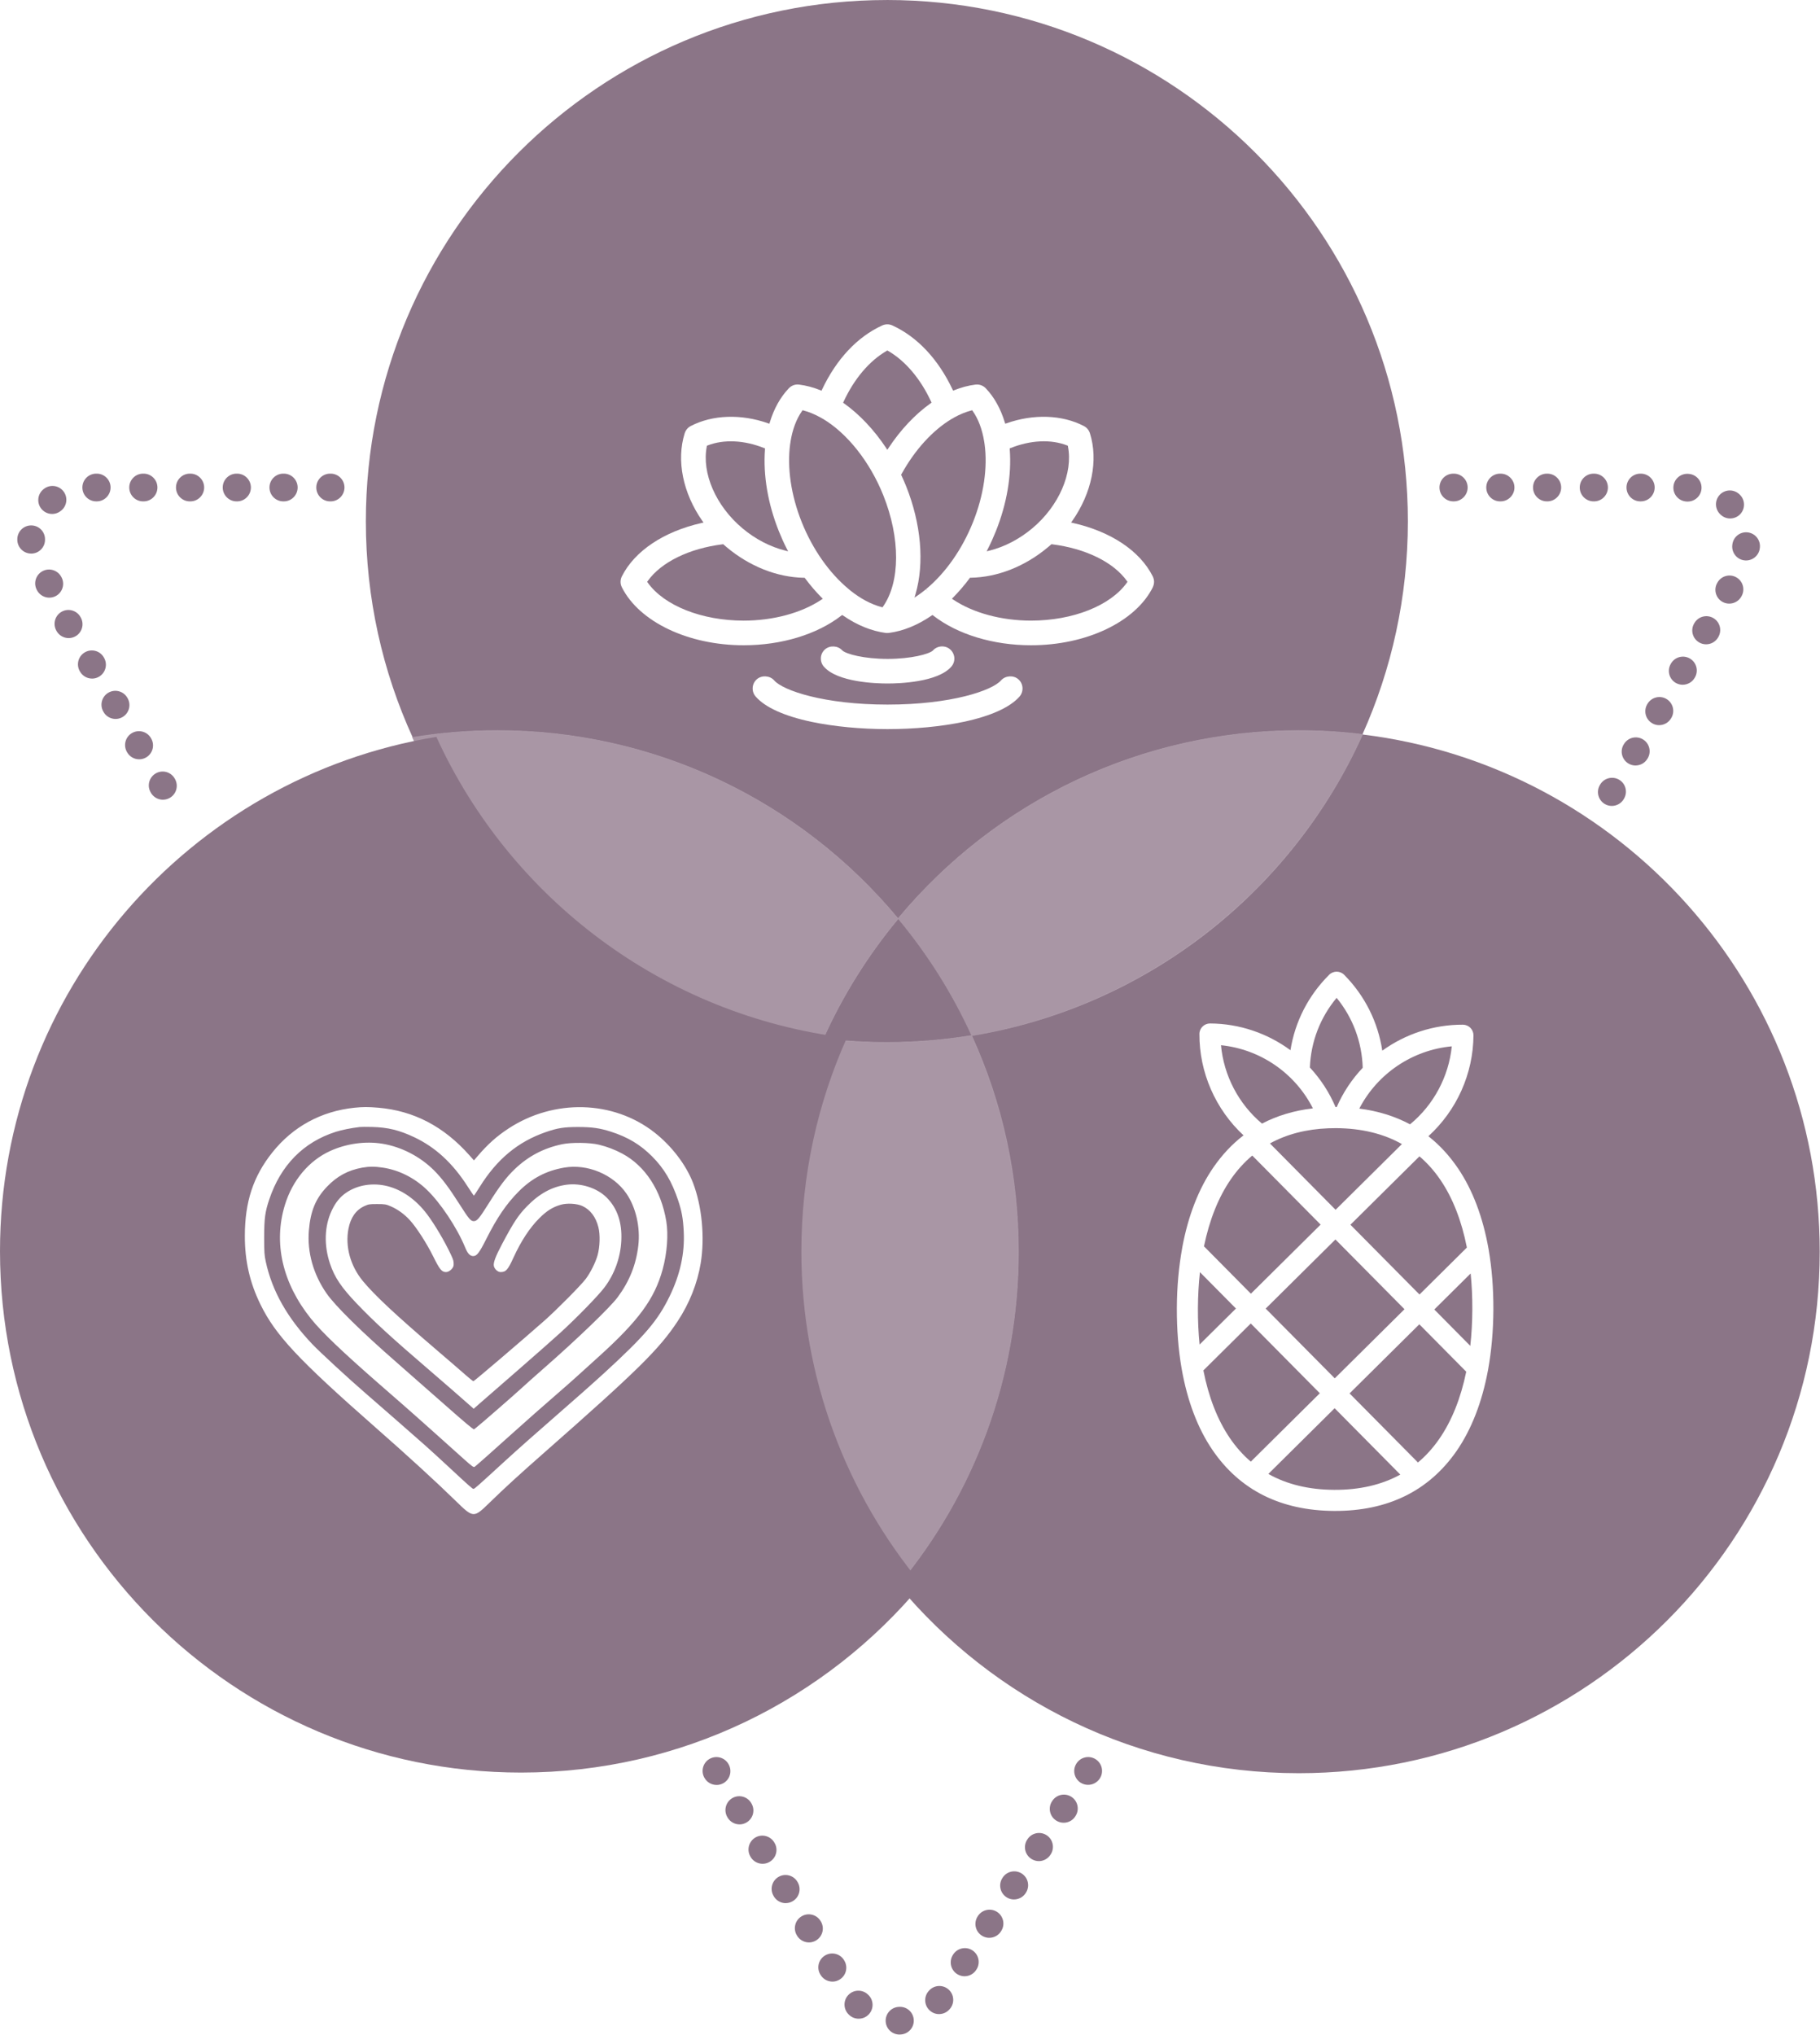
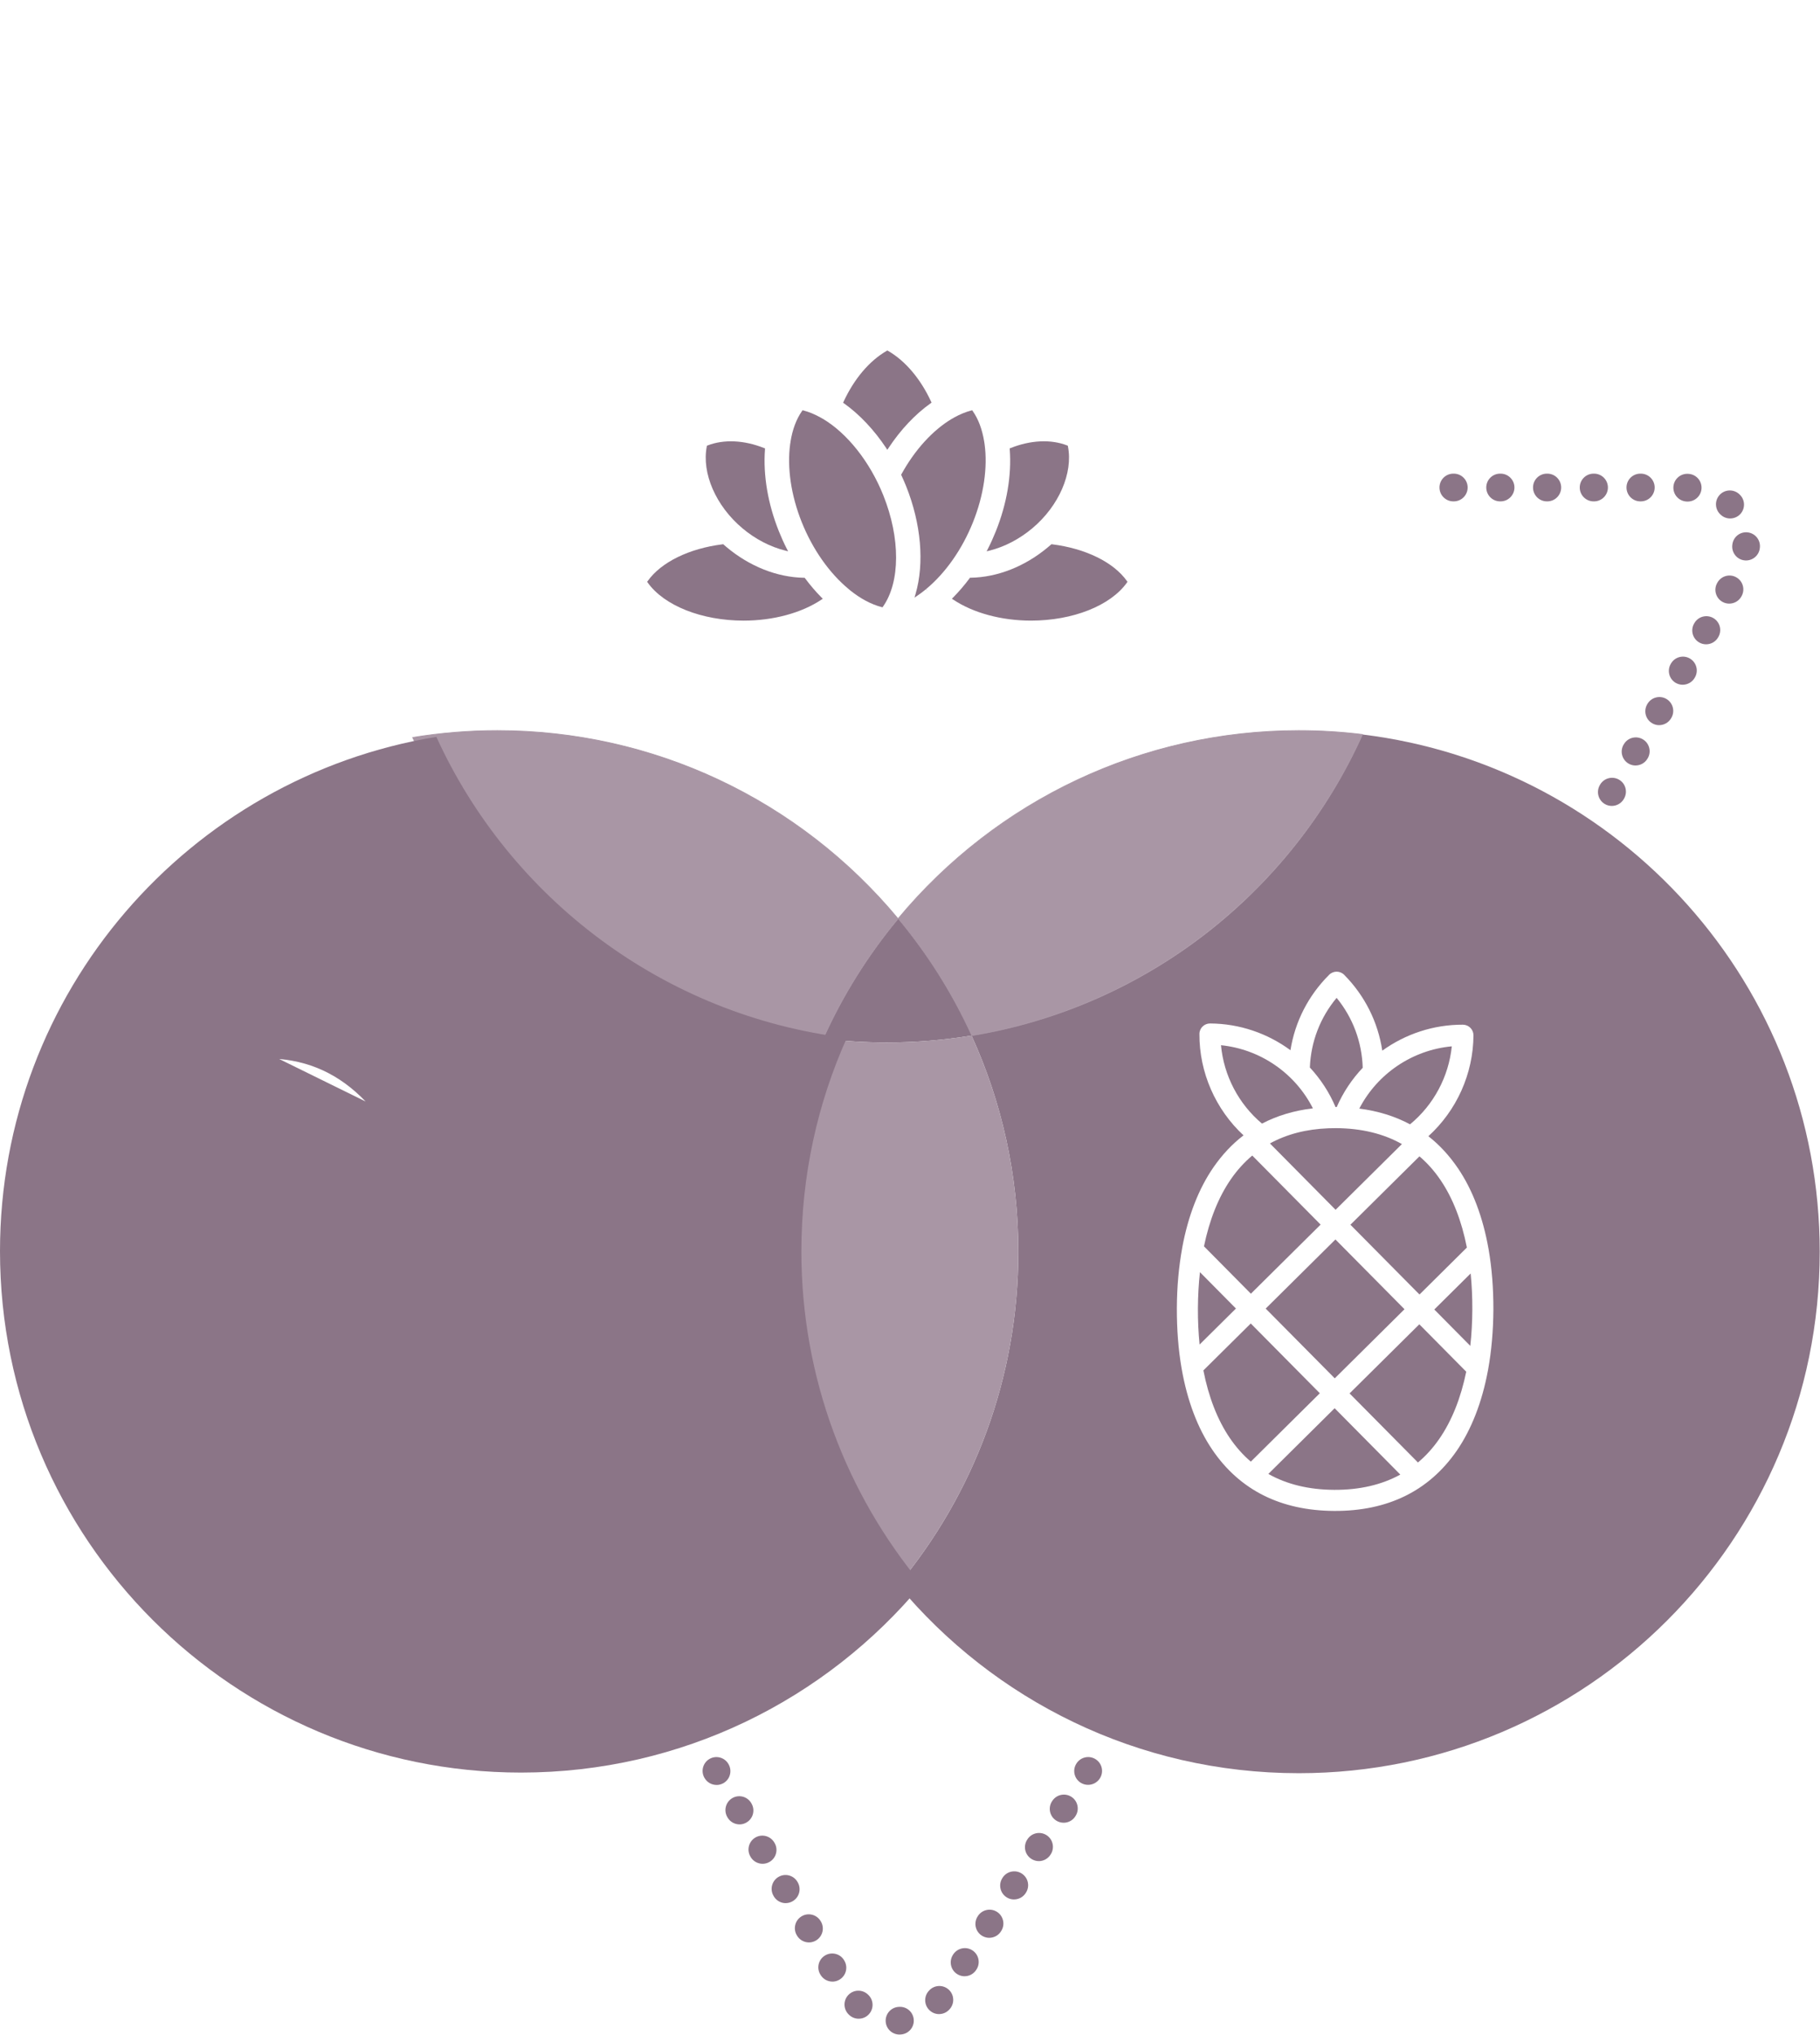
<svg xmlns="http://www.w3.org/2000/svg" data-bbox="0 0 4773.271 5334.23" viewBox="0 0 4774 5335" height="5335" width="4774" data-type="color">
  <g>
-     <path fill="#8B7587" d="M427.353 2096.72c-12.428 0-24.594-6.48-31.382-17.97l-.627-1.2c-10.13-17.23-4.334-39.53 13.002-49.66 17.336-10.18 39.58-4.33 49.711 12.95l.574 1c10.182 17.28 4.438 39.63-12.898 49.81-5.796 3.34-12.114 5.01-18.38 5.01m-62.242-105.94c-12.48 0-24.595-6.38-31.331-17.92l-.678-1.09c-10.131-17.29-4.334-39.53 13.002-49.71 17.336-10.08 39.632-4.28 49.71 12.95l.574 1.04c10.183 17.29 4.387 39.53-12.897 49.71a36.04 36.04 0 0 1-18.38 5.02m-61.93-105.8c-12.427 0-24.646-6.37-31.382-17.96l-.731-1.3c-10.026-17.44-3.969-39.69 13.42-49.61 17.388-9.97 39.58-3.97 49.553 13.42l.418.73c10.182 17.34 4.334 39.58-12.95 49.71-5.743 3.34-12.062 5.01-18.328 5.01m-61.72-105.84c-12.428 0-24.594-6.47-31.33-17.96l-.784-1.31c-10.025-17.39-3.968-39.63 13.42-49.6 17.388-9.98 39.633-4.02 49.554 13.42l.47.78c10.13 17.34 4.282 39.58-13.002 49.71-5.744 3.34-12.062 5.01-18.38 5.01m-61.303-106.21c-12.584 0-24.855-6.58-31.591-18.27l-.418-.73c-10.078-17.34-4.282-39.53 13.054-49.71 17.284-10.13 39.529-4.29 49.659 13l.783 1.36c9.973 17.38 3.916 39.63-13.524 49.6a36.46 36.46 0 0 1-18.015 4.75m-50.755-106c-12.584 0-24.855-6.58-31.591-18.27l-.418-.73c-10.078-17.34-4.282-39.53 13.054-49.71 17.284-10.13 39.528-4.29 49.659 13l.783 1.36c9.973 17.38 3.916 39.63-13.524 49.6a36.46 36.46 0 0 1-18.015 4.75m-47.465-115.55h-.366c-20.051-.21-36.134-16.61-35.977-36.71v-1.57c.417-19.84 16.605-35.51 36.343-35.51h.783c20.103.42 35.977 17.03 35.507 37.08v.78c-.156 19.95-16.396 35.98-36.29 35.98m54.984-103.96a36.31 36.31 0 0 1-29.607-15.25c-11.644-16.35-7.833-39.06 8.459-50.7l1.097-.79c16.396-11.54 39.058-7.62 50.65 8.72 11.592 16.4 7.676 39.06-8.72 50.65l-.836.58a35.86 35.86 0 0 1-21.043 6.79m730.462-32.95h-1.201c-20.103 0-36.343-16.3-36.343-36.4s16.292-36.29 36.343-36.29h1.201c20.104 0 36.343 16.29 36.343 36.29s-16.239 36.4-36.343 36.4m-122.814 0h-1.201c-20.051 0-36.343-16.3-36.343-36.4s16.292-36.29 36.343-36.29h1.201c20.051 0 36.291 16.29 36.291 36.29s-16.24 36.4-36.291 36.4m-122.605 0h-1.253c-20.052 0-36.291-16.3-36.291-36.4s16.239-36.29 36.291-36.29h1.253c20.051 0 36.291 16.29 36.291 36.29s-16.292 36.4-36.291 36.4m-122.606 0h-1.2c-20.104 0-36.343-16.3-36.343-36.4s16.291-36.29 36.343-36.29h1.2c20.052 0 36.291 16.29 36.291 36.29s-16.187 36.4-36.291 36.4m-122.605 0h-1.201c-20.103 0-36.343-16.3-36.343-36.4s16.292-36.29 36.343-36.29h1.201c20.052 0 36.343 16.29 36.343 36.29s-16.291 36.4-36.343 36.4m-122.918 0h-1.201c-20.104 0-36.396-16.3-36.396-36.4s16.292-36.29 36.396-36.29h1.201c20.051 0 36.343 16.29 36.343 36.29s-16.292 36.4-36.343 36.4" data-color="1" />
    <path fill="#8B7587" d="M4227.9 2113.01c-6.26 0-12.58-1.57-18.38-5.02-17.28-10.23-23.08-32.42-12.9-49.76l.58-1.04c10.13-17.29 32.43-23.08 49.76-12.95 17.34 10.13 23.13 32.37 12.95 49.71l-.62 1.15c-6.79 11.48-18.96 17.91-31.39 17.91m62.25-106c-6.27 0-12.59-1.62-18.38-5.02-17.29-10.23-23.08-32.47-12.95-49.71l.67-.99c10.08-17.33 32.38-23.13 49.66-13 17.29 10.08 23.13 32.43 13 49.71l-.67 1.04c-6.79 11.6-18.91 17.91-31.33 17.91m61.92-105.68c-6.26 0-12.58-1.62-18.32-5.02-17.29-10.13-23.08-32.37-13.01-49.71l.47-.78c9.98-17.34 32.17-23.39 49.61-13.42 17.34 10.03 23.39 32.22 13.37 49.56l-.79 1.35c-6.73 11.49-18.85 17.97-31.33 17.97m61.73-105.9c-6.27 0-12.59-1.67-18.33-4.96-17.29-10.18-23.08-32.38-12.95-49.71l.47-.78c9.92-17.39 32.11-23.45 49.55-13.42 17.39 9.97 23.39 32.16 13.42 49.55l-.78 1.3c-6.79 11.6-18.96 17.97-31.38 17.97m61.4-106c-6.11 0-12.32-1.52-18.01-4.81-17.39-9.97-23.45-32.16-13.42-49.55l.78-1.36c10.13-17.39 32.38-23.13 49.71-13.05 17.29 10.13 23.19 32.37 13 49.71l-.41.78c-6.69 11.7-18.96 18.28-31.6 18.28m60.63-106.68c-5.95 0-12.01-1.41-17.55-4.49-17.54-9.66-23.91-31.8-14.15-49.35l.68-1.2c9.77-17.49 31.96-23.81 49.45-13.99 17.49 9.81 23.76 31.9 13.99 49.34l-.52.99c-6.63 11.96-19.06 18.7-31.8 18.7m44.07-113.1c-1.09 0-2.24 0-3.39-.21-20-1.78-34.62-19.58-32.79-39.53l.15-1.25c1.88-19.95 19.48-34.68 39.53-32.8 19.95 1.88 34.67 19.64 32.79 39.64l-.15 1.14c-1.73 18.8-17.6 32.95-36.14 32.95m-41.67-110.07c-8.77 0-17.64-3.18-24.59-9.61l-.63-.57c-14.88-13.42-16.13-36.4-2.71-51.28 13.42-14.93 36.39-16.08 51.33-2.71l1.2 1.14c14.72 13.48 15.72 36.5 2.14 51.28-7.15 7.78-16.97 11.7-26.79 11.7m-111.38-44.28c-.88 0-1.72 0-2.55-.05l-1-.11c-20-1.3-35.19-18.48-33.94-38.53 1.26-20.06 18.54-35.25 38.59-34.05l1.36.1c20.05 1.36 35.14 18.65 33.78 38.7-1.3 19.16-17.28 33.89-36.18 33.89m-123.03-.47h-1.2c-20.1 0-36.34-16.3-36.34-36.4s16.24-36.29 36.34-36.29h1.2c20.05 0 36.35 16.29 36.35 36.29s-16.3 36.4-36.35 36.4m-122.65 0h-1.21c-20.05 0-36.34-16.3-36.34-36.4s16.29-36.29 36.34-36.29h1.21c20.05 0 36.34 16.29 36.34 36.29s-16.29 36.4-36.34 36.4m-122.61 0h-1.15c-20.05 0-36.34-16.3-36.34-36.4s16.29-36.29 36.34-36.29h1.15c20.1 0 36.34 16.29 36.34 36.29s-16.24 36.4-36.34 36.4m-122.6 0h-1.21c-20.05 0-36.34-16.3-36.34-36.4s16.29-36.29 36.34-36.29h1.21c20.05 0 36.34 16.29 36.34 36.29s-16.29 36.4-36.34 36.4m-122.71 0h-1.21c-20.1 0-36.34-16.3-36.34-36.4s16.29-36.29 36.34-36.29h1.21c20.05 0 36.34 16.29 36.34 36.29s-16.29 36.4-36.34 36.4" data-color="1" />
    <path fill="#8B7587" d="M1879.61 4679.84c-12.48 0-24.64-6.42-31.38-18.01l-.31-.42c-10.08-17.34-4.28-39.58 13-49.71 17.34-10.08 39.53-4.34 49.71 13l.31.58c10.13 17.33 4.29 39.58-13.05 49.71-5.74 3.29-12.06 4.9-18.28 4.9" data-color="1" />
    <path fill="#8B7587" d="M2359.43 5334.23c-18.8 0-34.72-14.41-36.13-33.52-1.57-20.05 13.42-37.44 33.41-38.95h.89c20.05-1.78 37.55 13.05 39.17 33.05 1.72 19.95-13.11 37.54-33.11 39.16l-1.46.16c-.94 0-1.83.05-2.77.05m-106.99-41.46c-8.93 0-17.86-3.24-24.96-9.87l-1.15-1.15c-14.41-13.89-14.83-36.97-.89-51.33 13.94-14.46 36.97-14.83 51.38-.88l.53.47c14.62 13.78 15.29 36.7 1.56 51.32-7.15 7.63-16.76 11.39-26.42 11.39m210.7-12.06c-8.93 0-17.86-3.29-24.86-9.98-14.62-13.68-15.3-36.71-1.57-51.33l.73-.78c13.63-14.67 36.66-15.46 51.33-1.78 14.68 13.68 15.46 36.71 1.78 51.39l-.89.94c-7.15 7.62-16.76 11.48-26.47 11.48m-279.68-85.16c-12.16 0-24.02-6.11-30.86-17.23l-.88-1.36c-10.4-17.18-4.86-39.53 12.32-49.82 17.18-10.34 39.53-4.91 49.87 12.22l.36.73c10.6 16.97 5.38 39.43-11.69 49.97-6.01 3.76-12.59 5.54-19.12 5.54M2122 5092.68c-12.32 0-24.28-6.27-31.12-17.5l-.78-1.35c-10.24-17.24-4.44-39.58 12.79-49.71 17.33-10.24 39.53-4.49 49.76 12.79l.42.68c10.39 17.13 4.86 39.42-12.32 49.81-5.85 3.55-12.33 5.28-18.75 5.28m472.93-12.07c-6.74 0-13.47-1.93-19.58-5.79-16.87-10.81-21.78-33.26-10.92-50.23l.73-1.2c11.02-16.77 33.53-21.52 50.34-10.61 16.76 10.97 21.52 33.53 10.55 50.24l-.52.78c-6.9 10.81-18.59 16.76-30.55 16.76m-533.92-90.85c-12.42 0-24.54-6.43-31.33-17.97l-.57-1.04c-10.24-17.29-4.44-39.53 12.84-49.71 17.29-10.24 39.53-4.49 49.71 12.79l.63 1.05c10.18 17.28 4.39 39.52-12.9 49.65-5.74 3.4-12.11 5.12-18.43 5.12m598.82-9.61c-6.68 0-13.52-1.82-19.58-5.74-16.86-10.86-21.77-33.32-10.96-50.18l.83-1.36c10.97-16.76 33.47-21.41 50.34-10.39 16.76 10.97 21.46 33.47 10.44 50.23l-.41.68c-6.95 10.81-18.65 16.71-30.66 16.71m-659.44-93.47c-12.43 0-24.65-6.37-31.39-17.91l-.57-.99c-10.18-17.28-4.39-39.58 12.85-49.82 17.28-10.18 39.52-4.38 49.76 12.95l.62 1.05c10.24 17.28 4.44 39.53-12.89 49.71a36.16 36.16 0 0 1-18.38 5.01m724.51-6.99c-6.74 0-13.48-1.94-19.58-5.85-16.92-10.81-21.83-33.27-10.97-50.18l.83-1.26c10.97-16.81 33.48-21.46 50.34-10.44 16.76 10.97 21.41 33.52 10.39 50.34l-.41.62c-6.95 10.81-18.65 16.82-30.6 16.82m-785.03-96.34c-12.59 0-24.81-6.58-31.54-18.28l-.37-.68c-10.18-17.28-4.44-39.58 12.85-49.81 17.28-10.18 39.53-4.39 49.76 12.95l.78 1.41c9.98 17.39 3.97 39.53-13.42 49.55-5.69 3.29-11.9 4.91-18.06 4.91m850.09-4.39c-6.74 0-13.47-1.88-19.58-5.74-16.87-10.81-21.78-33.26-10.97-50.18l.84-1.25c11.02-16.82 33.47-21.52 50.33-10.55 16.77 10.96 21.47 33.57 10.45 50.33l-.42.68c-6.89 10.86-18.64 16.77-30.6 16.77m-259.88 402.48c-6.74 0-13.47-1.93-19.58-5.79-16.87-10.81-21.78-33.27-10.92-50.24l.73-1.2c11.02-16.76 33.53-21.51 50.34-10.6 16.81 10.92 21.51 33.53 10.55 50.24l-.52.78c-6.9 10.81-18.59 16.76-30.55 16.76" data-color="1" />
    <path fill="#8B7587" d="M2854.03 4679.57c-6.69 0-13.48-1.83-19.48-5.64-16.87-10.81-21.93-33.16-11.07-50.08l.42-.68c10.96-16.76 33.47-21.51 50.28-10.6 16.87 10.92 21.67 33.37 10.71 50.23-6.95 10.81-18.8 16.77-30.81 16.77" data-color="1" />
    <path fill="#8B7587" d="m2111.71 1516.22-1.04-1.36h-1.73c-70.7-1.25-142.86-29.87-203.22-80.52-2.46-2.04-5.02-4.23-7.52-6.47l-1.15-1.05-1.57.21c-87.98 10.91-161.45 47-196.54 96.39l-1.41 2.04 1.46 2.04c43.08 60.51 141.92 99.68 251.74 99.68 77.33 0 151.63-20.05 204.01-55.04l3.44-2.3-2.92-2.92c-15.09-15.14-29.71-32.22-43.5-50.7z" data-color="1" />
    <path fill="#8B7587" d="m2324.6 1174.99 2.93 4.39 2.87-4.39c31.75-48.14 70.07-88.87 110.86-117.7l2.29-1.67-1.2-2.61c-27.72-59.89-67.83-107.199-113.05-133.151l-1.72-.992-1.67.992c-45.33 26.057-85.48 73.417-113.21 133.471l-1.2 2.55 2.35 1.62c40.94 29.19 79.21 69.82 110.81 117.44z" data-color="1" />
    <path fill="#8B7587" d="M1947.23 1384.91c33.79 28.41 72.74 48.72 112.63 58.69l7.37 1.83-3.45-6.74c-7.36-14.36-14.31-29.76-20.68-45.63-28.93-72.38-41.56-146.63-36.5-214.82l.21-2.46-2.35-.94c-52.11-20.94-105.74-23.5-148.35-6.94l-1.77.68-.37 1.88c-13.73 69.97 23.76 156.18 93.37 214.5z" data-color="1" />
    <path fill="#8B7587" d="M2708.03 1384.94c69.56-58.38 107.05-144.64 93.26-214.56l-.36-1.83-1.73-.68c-42.45-16.55-96.02-14.1-148.4 6.89l-2.35.94.21 2.51c5.07 68.2-7.57 142.45-36.55 214.82-6.63 16.5-13.58 31.85-20.68 45.69l-3.39 6.74 7.36-1.83c39.74-9.92 78.69-30.23 112.63-58.69" data-color="1" />
-     <path fill="#8B7587" d="M2326.33.052C1571.53.052 959.654 611.93 959.654 1366.72c0 202.14 44.016 394.29 122.966 566.92 72.22-11.85 146.47-18.06 222.08-18.06 422.7 0 800.28 191.79 1050.92 493.24 250.64-301.45 628.43-493.24 1051.12-493.24 56.61 0 112.27 3.39 166.99 10.13 76.55-170.54 119.22-359.88 119.22-559.04C3692.95 611.877 3081.07 0 2326.27 0zM2674.4 1826.23c-24.8 28.2-75.19 51.12-146.31 66.21-58.48 12.43-129.39 19.17-199.88 19.17-70.5 0-141.41-6.79-200.1-19.17-70.91-15.04-121.46-37.96-145.89-66.21-5.64-6.37-8.46-14.67-7.89-23.34.58-8.67 4.49-16.34 10.92-21.98 12.58-11.07 34.2-9.98 45.48 3.03 22.92 26.31 130.33 63.39 297.48 63.39 167.14 0 274.55-37.02 297.47-63.39 11.28-12.8 32.75-14.31 45.49-3.03 13.36 11.64 14.67 31.95 3.18 45.32zm-521.23-101.72c.58-8.66 4.5-16.34 10.92-21.98 13.16-11.28 34.04-9.76 45.32 2.82 10.34 9.61 57.18 22.19 118.85 22.19s108.5-12.58 118.63-21.82c11.65-13.37 32.54-14.47 45.33-3.19 6.58 5.64 10.34 13.52 11.07 21.98.57 8.67-2.25 16.92-7.89 23.34-35.56 40.99-136.91 44.18-167.14 44.18-30.24 0-131.64-3.19-167.15-44.18-5.64-6.37-8.46-14.67-7.88-23.34zm870.62-184.48c-45.69 90.65-174.15 151.74-319.31 151.74-99.26 0-192.73-28.4-256.49-77.85l-1.88-1.52-2.09 1.31c-37.23 25.59-75.03 40.78-112.26 45.69-2.82.21-4.91.36-7.73.21-37.96-5.07-75.77-20.31-112.84-45.9l-2.25-1.31-1.88 1.52c-63.75 49.45-157.22 77.85-256.28 77.85-145.37 0-273.61-61.09-319.46-151.74-4.7-9.03-4.7-19.95 0-29.14 33.47-66.36 109.81-117.33 209.08-139.73l5.06-1.15-3.03-4.12c-51.33-73.16-68.61-159.05-46.42-229.96 2.61-8.25 8.25-15.04 15.98-19.01 56.81-29.5 131.64-32.17 202.71-7.16l3.55 1.15.94-3.39c10.91-35.93 27.62-66 49.81-89.34 6.95-7.52 17.28-11.28 27.47-9.77 18.22 2.25 36.86 7.16 55.45 14.67l3.03 1.31 1.31-3.03c37.8-79.89 92.31-138.008 157.74-168.084 8.67-3.969 18.44-3.969 26.89 0 65.43 30.076 119.95 88.194 157.75 167.924l1.31 3.03 3.03-1.15c18.64-7.51 37.23-12.42 55.45-14.67 10.34-1.3 20.52 2.25 27.47 9.77 22.19 23.34 38.9 53.41 49.81 89.34l1.15 3.39 3.39-1.15c71.07-25.01 145.9-22.4 202.71 7.16 7.73 3.97 13.37 10.7 15.98 19.01 22.4 70.91 4.91 156.8-46.42 229.96l-3.03 4.12 5.06 1.15c99.48 22.4 175.61 73.31 209.08 139.73 2.25 4.7 3.55 9.61 3.55 14.47 0 4.85-1.3 10.13-3.55 14.67z" data-color="1" />
    <path fill="#8B7587" d="M2157.82 1097.77c-1.93-.94-3.39-1.78-4.75-2.72-15.56-8.77-30.81-15.04-45.54-18.85l-2.34-.62-1.36 1.93c-14.94 21.35-25.12 48.46-30.24 80.52-.1 1.62-.31 3.7-.88 5.74-8.52 62.14 2.24 135.03 30.33 205.27 28.46 71.06 72.22 133.41 123.18 175.55 1.36.99 2.56 2.03 3.61 3.08 27.41 21.98 55.35 36.86 82.71 44.02l2.35.62 1.36-1.93c45.42-64.9 45.74-179.36.78-291.63-34.99-87.57-94.46-162.71-159.05-200.98z" data-color="1" />
    <path fill="#8B7587" d="m2759.62 1427.03-1.57-.21-1.25 1.1c-2.46 2.14-4.96 4.38-7.57 6.47-60.21 50.55-132.43 79.16-203.13 80.36h-1.72l-.99 1.36c-13.37 17.91-27.99 34.99-43.5 50.7l-2.98 2.98 3.5 2.3c52.32 34.98 126.63 55.09 203.91 55.09 109.86 0 208.66-39.17 251.79-99.74l1.41-1.98-1.41-1.99c-35.04-49.44-108.56-85.47-196.6-96.44z" data-color="1" />
    <path fill="#8B7587" d="M2582.51 1163.74c-.42-1.88-.74-3.86-.84-5.64-5.17-32.27-15.35-59.37-30.23-80.57l-1.36-1.93-2.3.63c-14.72 3.86-29.76 10.02-44.75 18.27-2.3 1.62-4.23 2.72-6.32 3.61-50.13 29.86-97.02 81.35-132.11 145.05l-.83 1.57.73 1.62c4.33 9.4 8.51 18.95 12.38 28.51 39.31 98.38 48.3 201.5 24.59 282.86l-2.66 9.14 7.88-5.38c6.37-4.28 12.79-8.98 19.16-14.21 1.1-.99 1.99-1.72 2.82-2.34l5.43 5.9-5.06-6.17c51.07-42.19 94.83-104.59 123.23-175.6 28.09-70.29 38.85-143.18 30.29-205.27z" data-color="1" />
    <path fill="#8B7587" d="M3504.71 2902.56h1.56c16.82-38.59 40.11-73.31 68.25-103.02-2.04-67.57-25.9-131.43-68.46-183.34-43.02 51.49-67.56 115.04-70.18 182.61 27.84 29.97 50.86 64.9 67.31 103.7h1.57z" data-color="1" />
    <path fill="#8B7587" d="M3310.3 2945.91c39.74-20.83 84.33-34.2 133.52-40-46.63-92.21-137.96-155.08-241.08-165.53 7.36 79.58 46.1 153.94 107.56 205.53" data-color="1" />
    <path fill="#8B7587" d="M3698.64 2947.8c61.98-51.02 101.41-124.96 109.55-204.48-103.23 9.45-195.13 71.48-242.65 163.23 49.14 6.26 93.57 20.05 133.15 41.25z" data-color="1" />
    <path fill="#8B7587" d="m3723.29 3031.75-181.04 179.31 181.2 182.92 124.27-123.13c-13.63-69.5-36.81-129.29-68.98-176.75-16.23-23.92-34.72-44.75-55.4-62.35z" data-color="1" />
    <path fill="#8B7587" d="M3504.44 2957.82c-6.73 0-13.42.1-20 .36h-.1c-58.12 2.25-109.29 15.56-153.21 39.74l172.22 173.94 173.98-172.32c-48.66-27.41-106.47-41.36-172.89-41.72" data-color="1" />
    <path fill="#8B7587" d="m3502.94 3249.66-182.93 181.21 181.17 182.89 182.93-181.21z" data-color="1" />
    <path fill="#8B7587" d="m3464.08 3210.69-179.31-181.03c-20.78 17.49-39.48 38.06-55.92 61.82-32.69 47.15-56.4 106.79-70.71 176.18l123.03 124.23z" data-color="1" />
    <path fill="#8B7587" d="m3762.24 3433.25 94.46 95.4c3.34-30.24 5.17-61.88 5.32-94.88.16-33-1.36-64.7-4.38-94.98l-95.35 94.46z" data-color="1" />
    <path fill="#8B7587" d="M3573.79 1925.69c-184.64 411.21-566.76 714.54-1025.38 789.37 78.8 172.63 122.81 364.78 122.81 566.91 0 332.26-118.48 637.05-315.54 873.8 250.64 301.45 628.43 493.24 1051.12 493.24 754.59 0 1366.47-611.88 1366.47-1367.04 0-698.19-523.69-1273.93-1199.48-1356.28m329.65 1665.46c-.21.94-.37 1.67-.58 2.61-15.4 82.56-43.08 153.83-81.98 210.23-72.94 105.11-180.88 158.16-321.34 157.38-140.25-.73-247.82-54.73-319.67-160.57-38.54-56.81-65.43-128.24-80.1-211.16-.21-.73-.21-1.31-.37-2.09-8.46-48.88-12.58-101.56-12.43-157.59.21-55.87 5.07-108.51 13.89-157.23.21-.73.21-1.67.37-2.45 15.4-82.77 43.08-153.99 82.19-210.44 22.77-32.74 48.87-60.57 78.43-83.13-73.31-68.09-116.18-164.9-115.66-265.88 0-15.25 12.58-27.47 27.83-27.47 77.49.37 151.01 25.95 210.96 70.13 11.85-74.83 46.99-143.65 101.71-198.01 10.92-10.7 28.41-10.55 39.11.21 54.36 54.88 88.77 124.12 100.05 198.95 60.36-43.45 134.1-68.46 211.53-68.09 15.41.2 27.63 12.58 27.63 27.83-.58 100.98-44.18 197.27-118.28 264.58 29.35 22.92 55.09 50.96 77.65 84.07 38.54 56.81 65.43 128.24 80.1 211.16.21.74.21 1.31.37 2.09 8.46 48.88 12.58 101.56 12.42 157.59-.36 56.03-5.06 108.51-13.88 157.18z" data-color="1" />
    <path fill="#A996A5" d="M3573.79 1925.69c-184.64 411.21-566.76 714.54-1025.38 789.36-50.6-110.96-115.66-213.77-192.73-306.3 250.64-301.45 628.43-493.24 1051.12-493.24 56.61 0 112.27 3.39 166.99 10.13z" data-color="2" />
    <path fill="#A996A5" d="m2547.78 2716.27-.31-.74c-50.08-109.86-114.88-212.83-192.58-306.09l-.57-.68.57-.68c260.88-313.67 644.25-493.6 1051.91-493.6 56.39 0 112.63 3.44 167.09 10.18l1.41.15-.57 1.31c-91.43 203.59-233.31 383.85-410.27 521.23-179.52 139.37-392.46 232.31-615.9 268.76l-.78.1zm-190.75-307.51c77.44 93 142.03 195.66 192 305.16 452.2-74.05 834.53-368.29 1023.19-787.38-53.94-6.63-109.6-9.98-165.42-9.98-406.72 0-789.31 179.37-1049.77 492.2" data-color="2" />
    <path fill="#8B7587" d="m3540.06 3653.33 179.31 181.04c20.84-17.44 39.53-38.07 55.98-61.88 32.69-47.15 56.39-106.78 70.7-176.12l-123.07-124.28-182.92 181.19z" data-color="1" />
    <path fill="#8B7587" d="m3280.8 3469.96-124.22 123.02c13.63 69.56 36.81 129.35 69.03 176.86 16.24 23.92 34.73 44.7 55.35 62.35L3462 3652.88l-181.14-182.92z" data-color="1" />
    <path fill="#8B7587" d="M3147.54 3335.4c-3.34 30.24-5.12 61.88-5.32 94.88-.16 33 1.35 64.59 4.38 94.88l95.35-94.41z" data-color="1" />
    <path fill="#8B7587" d="M3326.96 3864.39c48.67 27.42 106.42 41.41 172.89 41.72 66.42.32 124.28-13.1 173.26-39.99l-172.27-173.99z" data-color="1" />
    <path fill="#8B7587" d="M2548.41 2715.08c-72.22 11.85-146.47 18.07-222.08 18.07-56.61 0-112.27-3.4-166.99-10.13 51.17-113.94 117.54-219.42 196.28-314.19 77.07 92.53 142.13 195.39 192.73 306.3z" data-color="1" />
    <path fill="#A996A5" d="M2671.21 3282.03c0 332.25-118.48 637.04-315.54 873.79-197.07-236.75-315.55-541.54-315.55-873.79 0-199.16 42.66-388.5 119.21-559.04 54.73 6.79 110.39 10.13 166.99 10.13 75.61 0 149.87-6.21 222.08-18.06 78.8 172.63 122.81 364.78 122.81 566.92z" data-color="2" />
-     <path fill="#A996A5" d="m2355.67 4157.45-.78-.94c-100-120.15-178.01-255.18-231.84-401.39-55.72-151.22-83.92-310.43-83.92-473.08 0-194.82 40.16-383.06 119.32-559.45l.31-.68.78.1c54.41 6.74 110.55 10.13 166.84 10.13 74.3 0 148.92-6.05 221.92-18.01l.78-.11.32.73c81.56 178.64 122.86 369.54 122.86 567.39 0 162.66-28.25 321.87-83.91 473.09-53.84 146.2-131.85 281.24-231.84 401.39l-.79.94zM2160.01 2724.1c-78.84 175.97-118.79 363.64-118.79 557.89 0 318.36 111.69 628.06 314.5 872.17 202.81-244.11 314.51-553.81 314.51-872.17 0-197.28-41.15-387.61-122.35-565.77-72.84 11.9-147.3 17.96-221.45 17.96-56.13 0-112.06-3.39-166.36-10.08z" data-color="2" />
    <path fill="#A996A5" d="M2355.66 2408.75c-78.79 94.77-145.16 200.25-196.28 314.19-480.08-58.48-883.4-365.94-1076.71-789.36 72.22-11.86 146.47-18.07 222.08-18.07 422.69 0 800.27 191.79 1050.91 493.24" data-color="2" />
    <path fill="#A996A5" d="m2160.01 2724.1-.78-.11c-233.46-28.45-457-117.64-646.39-258-186.16-137.96-335.29-321.92-431.16-531.98l-.57-1.26 1.35-.21c73.06-12.01 147.83-18.06 222.24-18.06 407.55 0 790.88 179.88 1051.75 493.6l.58.68-.58.68c-79.68 95.82-145.68 201.45-196.18 313.98l-.31.68zm-1075.82-789.68c196.23 428.65 607.8 730.31 1074.52 787.43 50.44-112.16 116.23-217.48 195.6-313.09-260.46-312.78-642.95-492.19-1049.56-492.19-73.83 0-148.03 6-220.56 17.8z" data-color="2" />
-     <path fill="#8B7587" d="M1144.59 1931.95c193.31 423.43 596.63 730.88 1076.71 789.36-76.55 170.54-119.21 359.88-119.21 559.03h-.05c0 332.26 118.48 637.05 315.55 873.8-250.64 301.45-628.22 493.24-1050.92 493.24C611.877 4647.38 0 4035.5 0 3280.34 0 2601.37 495.486 2038 1144.59 1931.95m-152.34 972.27c-25.874-2.23-40.973-2.21-62.723.08-87.138 9.19-161.055 49.44-215.108 117.12-50.193 62.85-72.173 129.65-72.173 219.35 0 65.48 12.932 122.06 40.993 179.33 39.525 80.67 99.175 144.46 300.428 321.3 87.043 76.48 159.173 142.48 210.923 193 47.21 46.08 47.64 46.11 89.28 5.63 41.67-40.51 76.86-72.7 145.16-132.77 243.72-214.41 300.21-270.04 348.59-343.33 30.76-46.61 51.64-99.08 60.32-151.64 11.18-67.67 3.36-149.94-20.03-210.76-18.4-47.82-56.51-97.55-101.81-132.85-107.8-84.01-262.79-88.07-382.1-10-31.2 20.41-54.82 41.55-81.83 73.23l-8.95 10.49-11.85-13.35c-67.24-75.74-145.82-116.76-239.12-124.83m-48.639 50.63c3.672-.44 18.264-.5 32.426-.14 41.233 1.05 71.463 8.4 110.493 26.88 55.8 26.42 100.68 67.76 139.99 128.95 8.58 13.35 16.03 24.25 16.55 24.22.53-.03 7.39-10.37 15.26-22.98 45.38-72.75 100.3-118.29 173.11-143.54 31.04-10.77 48.23-13.47 85.34-13.41 36.47.07 56.6 2.96 85.97 12.37 44.04 14.11 77.08 33.95 107.71 64.69 31.59 31.7 51.94 66.04 68.41 115.41 9.36 28.06 12.87 47.57 14.59 81.07 2.94 57.47-9.22 113.22-37.22 170.71-30.88 63.38-64.52 102.83-170.8 200.28-27.27 25.01-84.78 75.97-127.79 113.24-43.01 37.28-102.14 89.7-131.4 116.5-76.25 69.84-81.5 74.48-84.33 74.48-2.79 0-10.57-6.89-66.77-59.13-20.87-19.41-48.25-44.41-60.84-55.56-29.92-26.53-125.005-109.68-154.566-135.18-43.305-37.35-119.994-107.98-139.971-128.9-65.842-68.95-105.873-139.63-122.53-216.33-3.824-17.61-4.346-25.33-4.333-63.9.017-49.61 2.311-66.93 13.164-99.37 30.121-90.02 89.657-150.63 174.594-177.73 15.72-5.02 40.112-9.91 62.943-12.63m59.129 43.77c-44.568-7.22-94.23-.28-136.791 19.11-55.642 25.36-98.857 76.88-118.648 141.44-30.581 99.77-6.561 204.73 68.208 298.04 28.208 35.21 81.378 86.07 179.602 171.81 16.259 14.2 43.729 38.16 61.039 53.26 17.31 15.09 55 48.53 83.75 74.3 28.76 25.78 63.47 56.88 77.14 69.13 21.17 18.97 25.32 21.93 28.05 20.02 3.79-2.65 55.87-48.82 96.21-85.28 30.74-27.79 91.63-81.47 130.51-115.07 13.19-11.39 32.14-28.16 42.11-37.24 9.96-9.09 34.85-31.62 55.31-50.06 105.73-95.34 147.7-152.44 168.9-229.85 11.71-42.75 15.38-91.57 9.53-126.59-13.53-80.9-55.29-144.93-115.49-177.09-19.48-10.41-39.43-18.01-61.03-23.28-24.19-5.9-72.49-6.48-97.28-1.18-48.36 10.36-88.21 31.36-123.63 65.15-21.79 20.79-40.14 44.96-68.73 90.56-24.45 38.97-30.27 45.86-38.77 45.86-8 0-12.91-5.8-37.21-44.04-27.7-43.59-46.32-68.34-66.92-88.93-36.48-36.48-85.91-61.98-135.86-70.07m-52.754 62.81c18.362-3.33 32.99-3.34 54.664-.03 41.58 6.34 81.44 26.22 113.64 56.67 36.49 34.51 80.27 100.13 101.9 152.74 6.58 16.02 12.63 22.41 21.2 22.41 9.3 0 15.99-8.71 33.66-43.87 28.57-56.8 53.16-92.93 85.2-125.17 34.64-34.85 72.21-54.62 119.52-62.88 60.79-10.61 129.02 17.9 163.54 68.34 24.75 36.18 36.59 88.14 31.01 136.11-5.84 50.21-23.31 93.82-54.29 135.54-19.55 26.32-105.53 109.09-191.94 184.77-22.56 19.75-50.03 44.2-61.04 54.34-21.59 19.86-107.59 94.69-117.8 102.5l-6.22 4.76-6.45-4.53c-7.37-5.19-54.72-46.23-117.48-101.82-23.69-20.98-58.92-51.96-78.29-68.85-92.91-81.04-161.117-148.14-184.167-181.2-34.743-49.83-51.181-108.21-46.462-165 4.261-51.24 17.623-83.61 47.38-114.78 26.417-27.67 55.304-43.31 92.425-50.05m641.384 78.41c-25.37-25.31-67.72-38.8-105.57-33.61-38.18 5.22-71.04 23.19-103.72 56.69-22.6 23.17-35.14 42.21-65.23 98.97-17.24 32.52-23.44 49.27-21.37 57.69 2.04 8.22 10.3 15.6 17.48 15.6 14.08 0 19.13-5.62 33.75-37.62 19.99-43.72 42.78-78.46 67.94-103.57 19.51-19.47 34.92-29.15 56.15-35.29 16.66-4.81 42.45-3.3 56.84 3.33 20.67 9.51 35.19 28.67 41.94 55.36 5.01 19.82 4.07 51.86-2.18 73.92-5.36 18.95-18.67 45.5-31.06 61.95-12.49 16.59-76.41 81.09-108.25 109.23-56.37 49.82-184.18 158.8-186.23 158.8-1.23 0-10.26-7.13-20.07-15.84-9.8-8.71-44.86-38.95-77.9-67.2-106.13-90.74-161.711-142.7-192.168-179.67-32.662-39.64-46.639-90.35-37.732-136.9 5.593-29.23 19.574-49.19 41.573-59.35 10.945-5.05 13.634-5.49 33.826-5.45 20.291.04 22.971.49 35.701 5.99 18.06 7.8 35.49 20.42 49.81 36.05 17.47 19.06 44.47 60.99 61.62 95.69 16.76 33.9 22.26 40.57 33.45 40.57 8.55 0 19.58-10.2 19.91-18.41.4-9.89-.39-12.94-7.14-27.37-16.32-34.9-42.57-79.3-62.57-105.86-28.47-37.79-64.73-63.59-103.29-73.46-38.18-9.79-78.281-3.63-108.215 16.62-16.621 11.24-28.418 25.7-38.602 47.31-19.1 40.52-20.748 90.47-4.584 138.84 12.07 36.12 29.489 62.1 70.341 104.92 44.877 47.04 89.54 87.96 190.88 174.91 34.55 29.64 81.92 70.85 107.01 93.11l8.75 7.77 19.97-17.54c10.97-9.65 54.67-47.69 97.1-84.53 42.42-36.84 92.16-80.7 110.52-97.45 42.68-38.96 99.29-97.06 115.37-118.42 26.67-35.41 42.13-78.27 44.31-122.84 2.32-47.39-10.51-85.16-38.36-112.94" data-color="1" />
+     <path fill="#8B7587" d="M1144.59 1931.95c193.31 423.43 596.63 730.88 1076.71 789.36-76.55 170.54-119.21 359.88-119.21 559.03h-.05c0 332.26 118.48 637.05 315.55 873.8-250.64 301.45-628.22 493.24-1050.92 493.24C611.877 4647.38 0 4035.5 0 3280.34 0 2601.37 495.486 2038 1144.59 1931.95m-152.34 972.27l-8.95 10.49-11.85-13.35c-67.24-75.74-145.82-116.76-239.12-124.83m-48.639 50.63c3.672-.44 18.264-.5 32.426-.14 41.233 1.05 71.463 8.4 110.493 26.88 55.8 26.42 100.68 67.76 139.99 128.95 8.58 13.35 16.03 24.25 16.55 24.22.53-.03 7.39-10.37 15.26-22.98 45.38-72.75 100.3-118.29 173.11-143.54 31.04-10.77 48.23-13.47 85.34-13.41 36.47.07 56.6 2.96 85.97 12.37 44.04 14.11 77.08 33.95 107.71 64.69 31.59 31.7 51.94 66.04 68.41 115.41 9.36 28.06 12.87 47.57 14.59 81.07 2.94 57.47-9.22 113.22-37.22 170.71-30.88 63.38-64.52 102.83-170.8 200.28-27.27 25.01-84.78 75.97-127.79 113.24-43.01 37.28-102.14 89.7-131.4 116.5-76.25 69.84-81.5 74.48-84.33 74.48-2.79 0-10.57-6.89-66.77-59.13-20.87-19.41-48.25-44.41-60.84-55.56-29.92-26.53-125.005-109.68-154.566-135.18-43.305-37.35-119.994-107.98-139.971-128.9-65.842-68.95-105.873-139.63-122.53-216.33-3.824-17.61-4.346-25.33-4.333-63.9.017-49.61 2.311-66.93 13.164-99.37 30.121-90.02 89.657-150.63 174.594-177.73 15.72-5.02 40.112-9.91 62.943-12.63m59.129 43.77c-44.568-7.22-94.23-.28-136.791 19.11-55.642 25.36-98.857 76.88-118.648 141.44-30.581 99.77-6.561 204.73 68.208 298.04 28.208 35.21 81.378 86.07 179.602 171.81 16.259 14.2 43.729 38.16 61.039 53.26 17.31 15.09 55 48.53 83.75 74.3 28.76 25.78 63.47 56.88 77.14 69.13 21.17 18.97 25.32 21.93 28.05 20.02 3.79-2.65 55.87-48.82 96.21-85.28 30.74-27.79 91.63-81.47 130.51-115.07 13.19-11.39 32.14-28.16 42.11-37.24 9.96-9.09 34.85-31.62 55.31-50.06 105.73-95.34 147.7-152.44 168.9-229.85 11.71-42.75 15.38-91.57 9.53-126.59-13.53-80.9-55.29-144.93-115.49-177.09-19.48-10.41-39.43-18.01-61.03-23.28-24.19-5.9-72.49-6.48-97.28-1.18-48.36 10.36-88.21 31.36-123.63 65.15-21.79 20.79-40.14 44.96-68.73 90.56-24.45 38.97-30.27 45.86-38.77 45.86-8 0-12.91-5.8-37.21-44.04-27.7-43.59-46.32-68.34-66.92-88.93-36.48-36.48-85.91-61.98-135.86-70.07m-52.754 62.81c18.362-3.33 32.99-3.34 54.664-.03 41.58 6.34 81.44 26.22 113.64 56.67 36.49 34.51 80.27 100.13 101.9 152.74 6.58 16.02 12.63 22.41 21.2 22.41 9.3 0 15.99-8.71 33.66-43.87 28.57-56.8 53.16-92.93 85.2-125.17 34.64-34.85 72.21-54.62 119.52-62.88 60.79-10.61 129.02 17.9 163.54 68.34 24.75 36.18 36.59 88.14 31.01 136.11-5.84 50.21-23.31 93.82-54.29 135.54-19.55 26.32-105.53 109.09-191.94 184.77-22.56 19.75-50.03 44.2-61.04 54.34-21.59 19.86-107.59 94.69-117.8 102.5l-6.22 4.76-6.45-4.53c-7.37-5.19-54.72-46.23-117.48-101.82-23.69-20.98-58.92-51.96-78.29-68.85-92.91-81.04-161.117-148.14-184.167-181.2-34.743-49.83-51.181-108.21-46.462-165 4.261-51.24 17.623-83.61 47.38-114.78 26.417-27.67 55.304-43.31 92.425-50.05m641.384 78.41c-25.37-25.31-67.72-38.8-105.57-33.61-38.18 5.22-71.04 23.19-103.72 56.69-22.6 23.17-35.14 42.21-65.23 98.97-17.24 32.52-23.44 49.27-21.37 57.69 2.04 8.22 10.3 15.6 17.48 15.6 14.08 0 19.13-5.62 33.75-37.62 19.99-43.72 42.78-78.46 67.94-103.57 19.51-19.47 34.92-29.15 56.15-35.29 16.66-4.81 42.45-3.3 56.84 3.33 20.67 9.51 35.19 28.67 41.94 55.36 5.01 19.82 4.07 51.86-2.18 73.92-5.36 18.95-18.67 45.5-31.06 61.95-12.49 16.59-76.41 81.09-108.25 109.23-56.37 49.82-184.18 158.8-186.23 158.8-1.23 0-10.26-7.13-20.07-15.84-9.8-8.71-44.86-38.95-77.9-67.2-106.13-90.74-161.711-142.7-192.168-179.67-32.662-39.64-46.639-90.35-37.732-136.9 5.593-29.23 19.574-49.19 41.573-59.35 10.945-5.05 13.634-5.49 33.826-5.45 20.291.04 22.971.49 35.701 5.99 18.06 7.8 35.49 20.42 49.81 36.05 17.47 19.06 44.47 60.99 61.62 95.69 16.76 33.9 22.26 40.57 33.45 40.57 8.55 0 19.58-10.2 19.91-18.41.4-9.89-.39-12.94-7.14-27.37-16.32-34.9-42.57-79.3-62.57-105.86-28.47-37.79-64.73-63.59-103.29-73.46-38.18-9.79-78.281-3.63-108.215 16.62-16.621 11.24-28.418 25.7-38.602 47.31-19.1 40.52-20.748 90.47-4.584 138.84 12.07 36.12 29.489 62.1 70.341 104.92 44.877 47.04 89.54 87.96 190.88 174.91 34.55 29.64 81.92 70.85 107.01 93.11l8.75 7.77 19.97-17.54c10.97-9.65 54.67-47.69 97.1-84.53 42.42-36.84 92.16-80.7 110.52-97.45 42.68-38.96 99.29-97.06 115.37-118.42 26.67-35.41 42.13-78.27 44.31-122.84 2.32-47.39-10.51-85.16-38.36-112.94" data-color="1" />
  </g>
</svg>